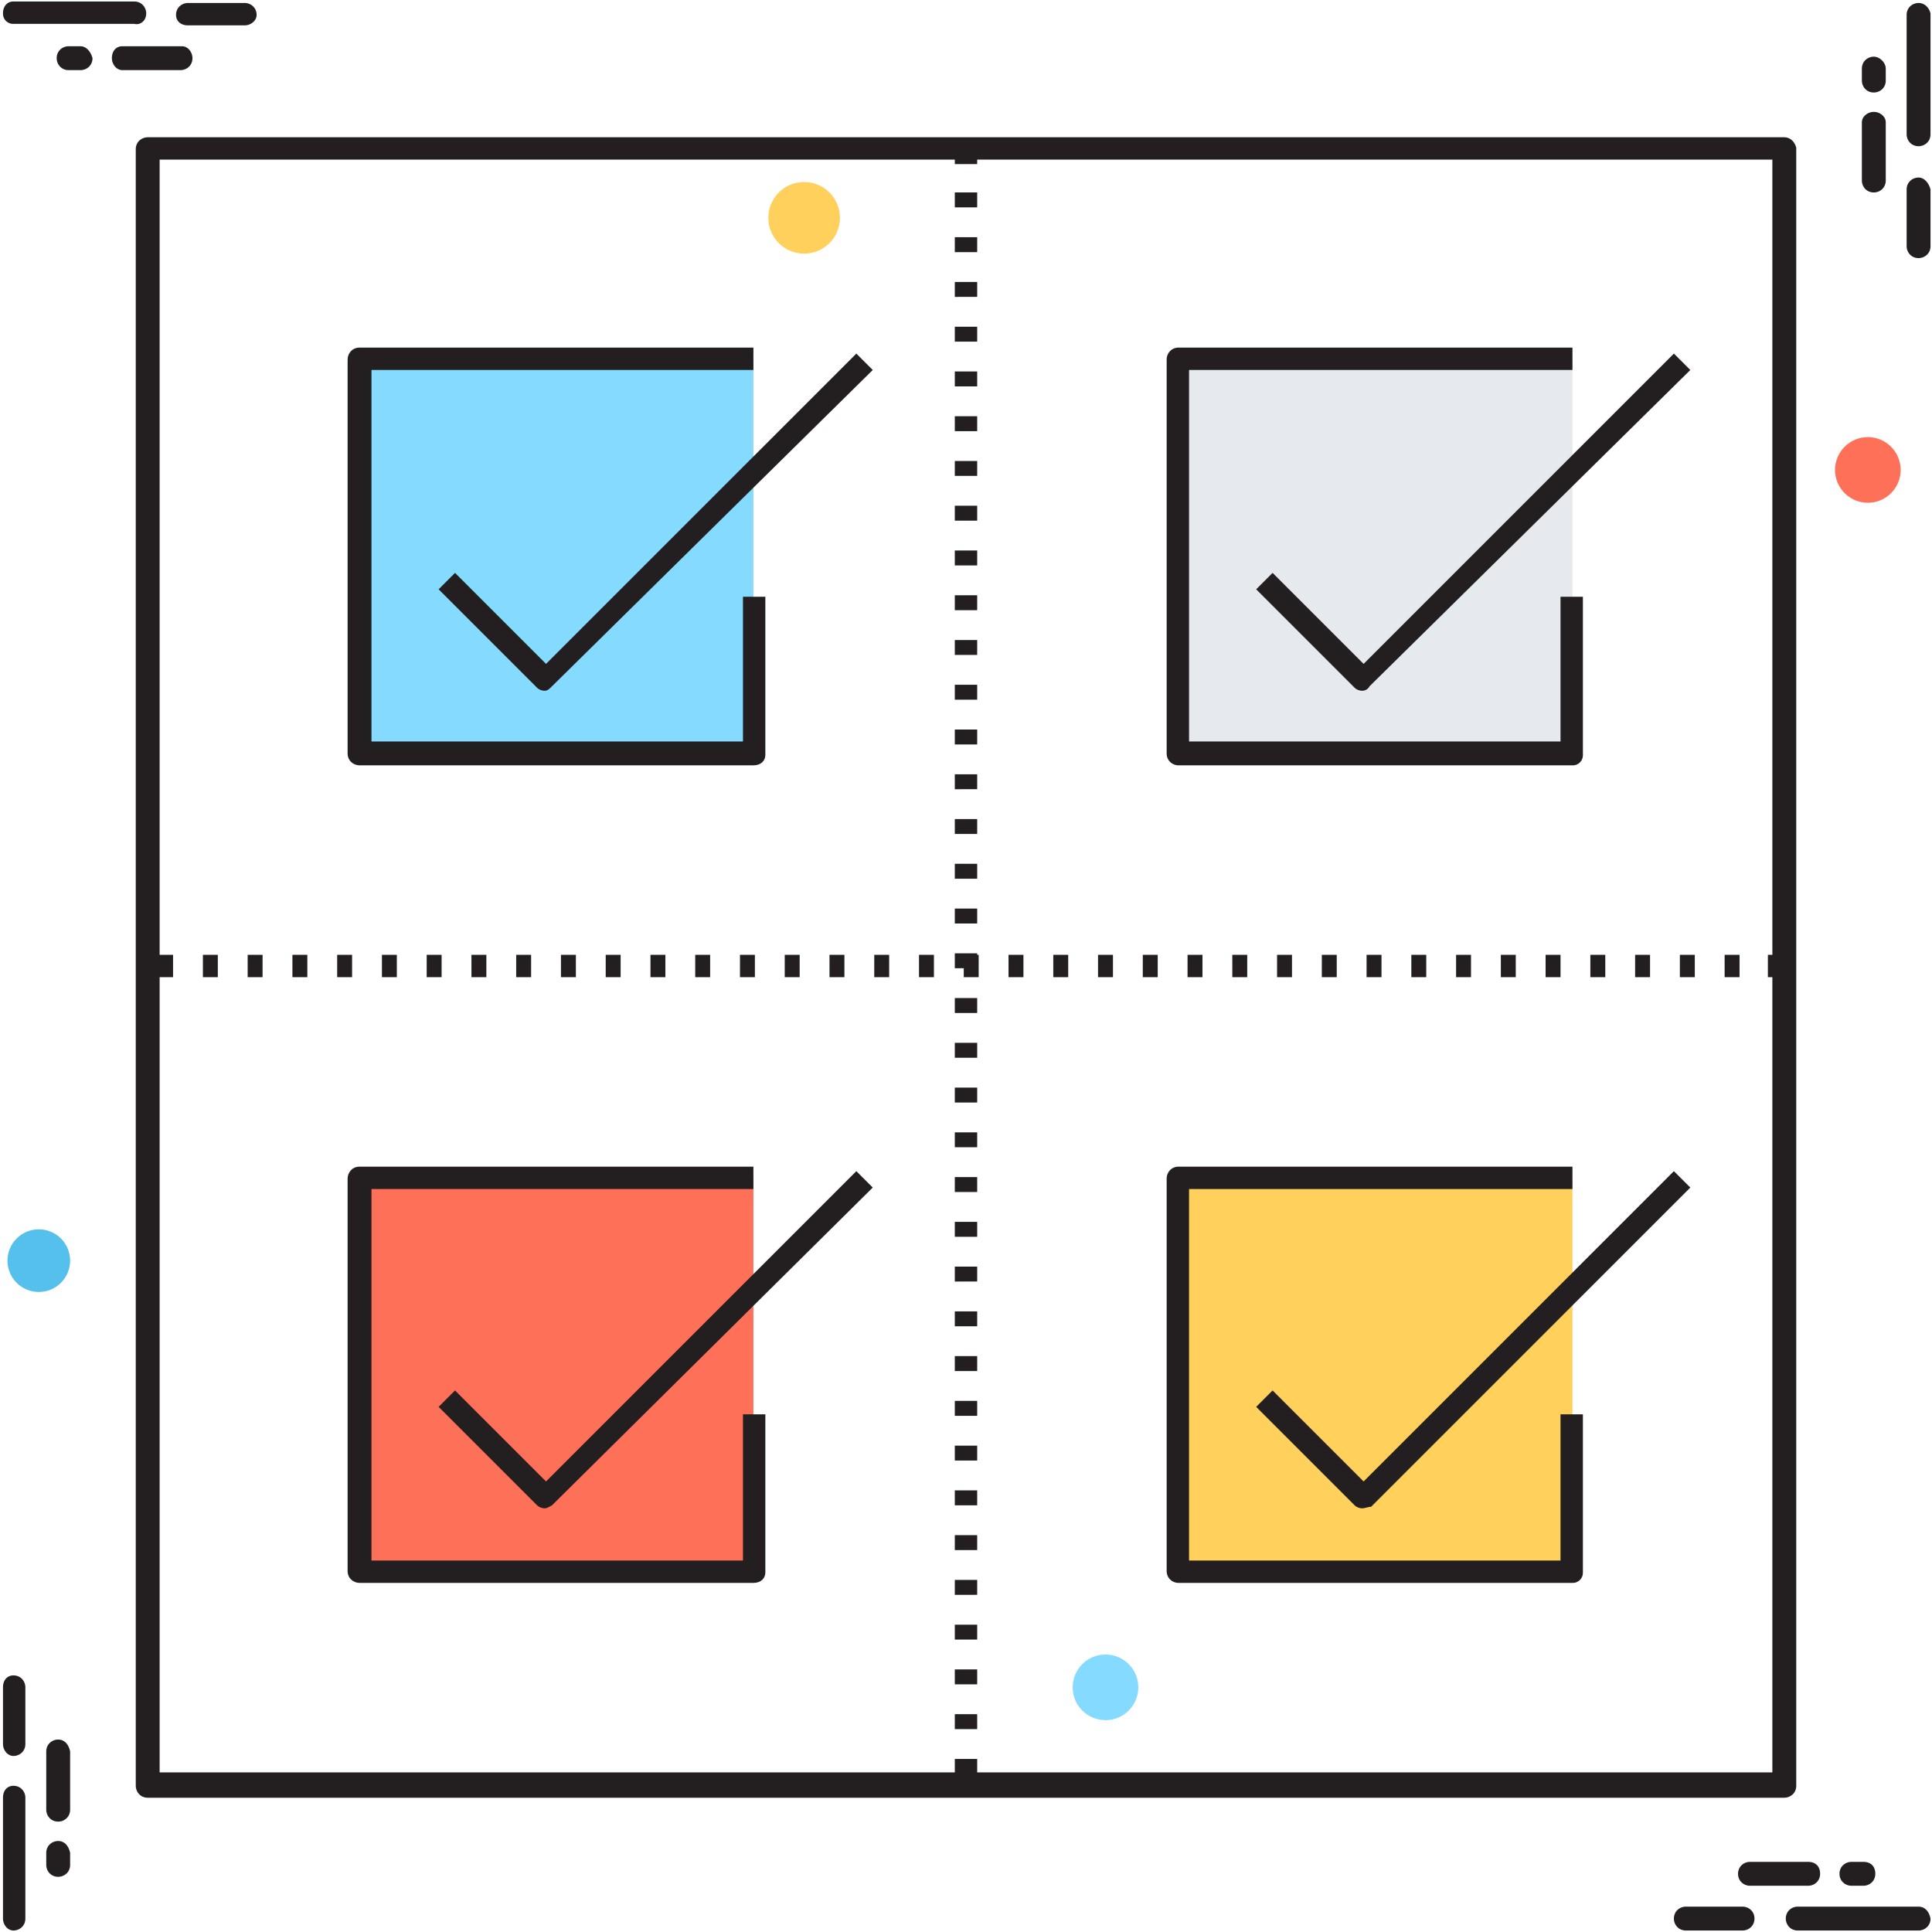
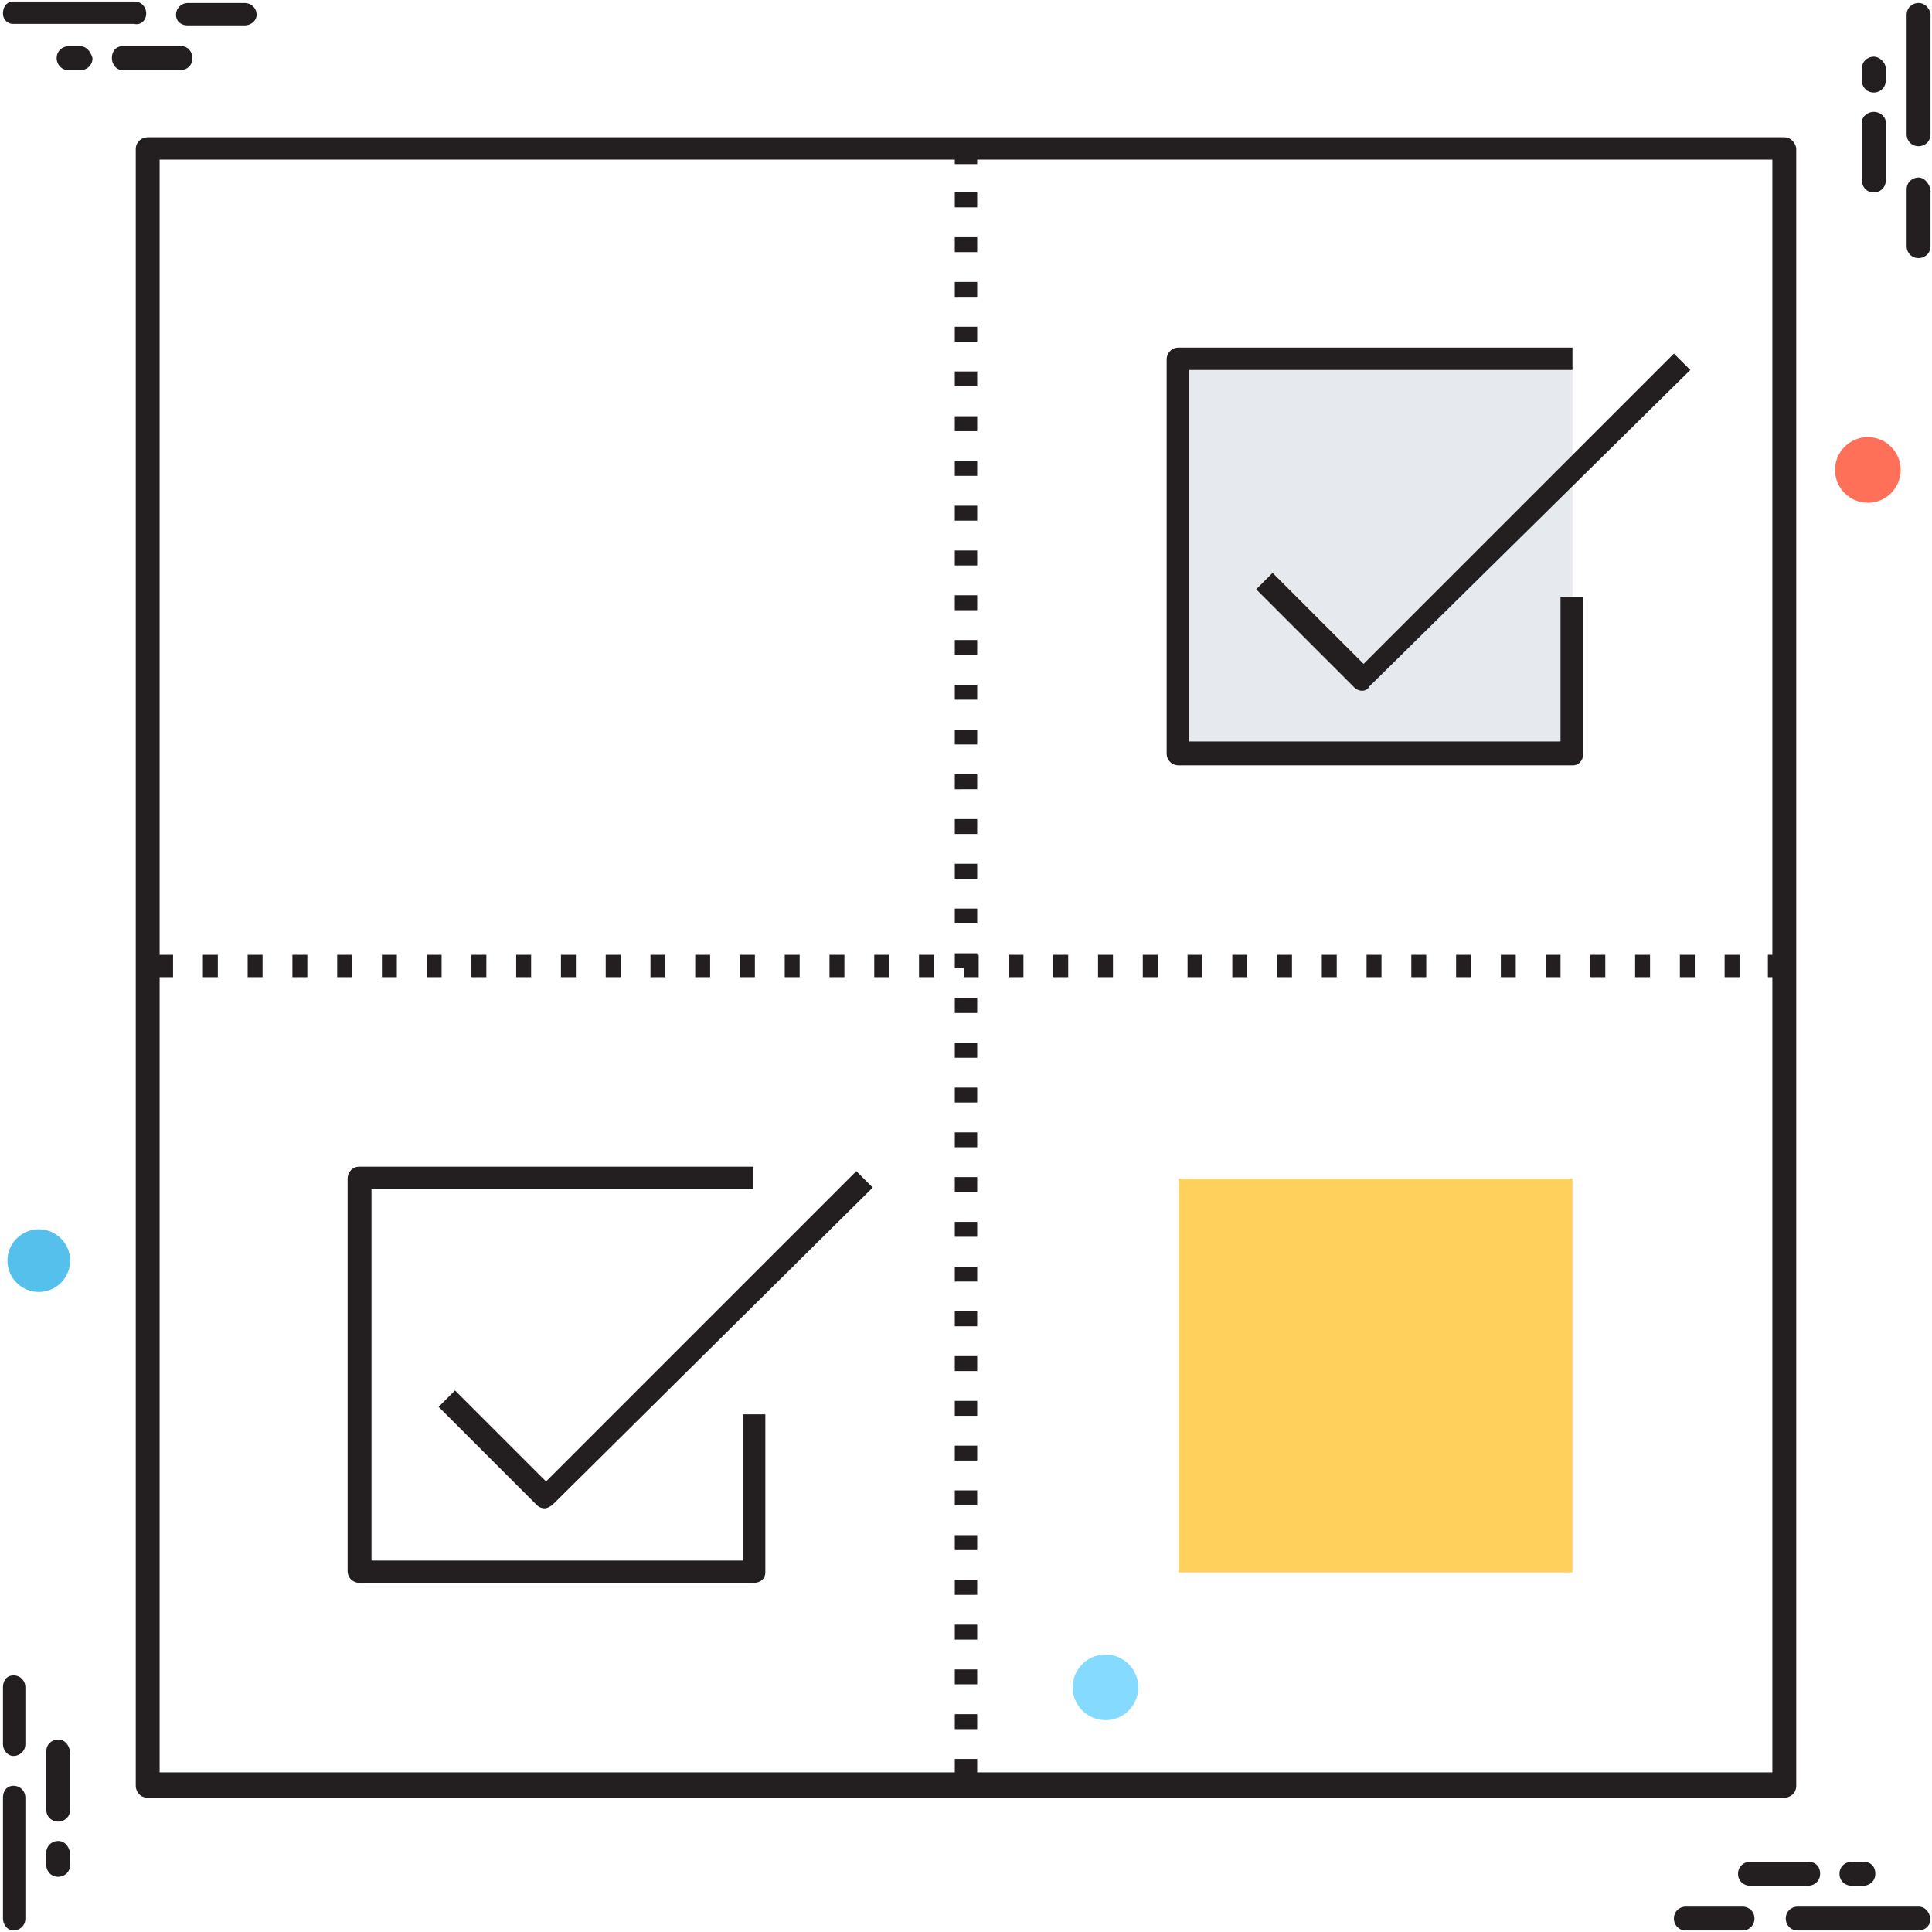
<svg xmlns="http://www.w3.org/2000/svg" viewBox="0 0 129.5 129.5">
-   <path d="M50.5 40v10.5H24.1V24.1h26.4" fill="#84DBFF" />
-   <path d="M50.5 51.3H24.1c-.4 0-.8-.3-.8-.8V24.1c0-.4.3-.8.8-.8h26.4v1.5H24.9v24.9h24.9V40h1.5v10.6c0 .4-.3.7-.8.7z" fill="#231F20" />
  <path d="M105.4 94.8v10.6H79V79h26.4" fill="#FFD05B" />
-   <path d="M105.4 106.1H79c-.4 0-.8-.3-.8-.8V79c0-.4.3-.8.8-.8h26.4v1.5H79.7v24.9h24.9v-9.8h1.5v10.6a.68.68 0 0 1-.7.7zm-14.1-5c-.2 0-.4-.1-.5-.2l-6.6-6.6 1.1-1.1 6.1 6.1 20.8-20.8 1.1 1.1L91.9 101c-.2 0-.4.1-.6.1zM36.5 46.3c-.2 0-.4-.1-.5-.2l-6.6-6.6 1.1-1.1 6.1 6.1 20.8-20.8 1.1 1.1L37 46c-.2.2-.3.3-.5.3z" fill="#231F20" />
  <path d="M105.4 40v10.5H79V24.1h26.4" fill="#E6E9EE" />
  <path d="M105.4 51.3H79c-.4 0-.8-.3-.8-.8V24.1c0-.4.3-.8.8-.8h26.4v1.5H79.7v24.9h24.9V40h1.5v10.6a.68.68 0 0 1-.7.7zm-14.1-5c-.2 0-.4-.1-.5-.2l-6.6-6.6 1.1-1.1 6.1 6.1 20.8-20.8 1.1 1.1L91.8 46a.55.55 0 0 1-.5.3z" fill="#231F20" />
-   <path d="M50.5 94.8v10.6H24.1V79h26.4" fill="#FF7058" />
  <path d="M50.5 106.1H24.1c-.4 0-.8-.3-.8-.8V79c0-.4.3-.8.8-.8h26.4v1.5H24.9v24.9h24.9v-9.8h1.5v10.6c0 .4-.3.7-.8.7zm-14-5c-.2 0-.4-.1-.5-.2l-6.6-6.6 1.1-1.1 6.1 6.1 20.8-20.8 1.1 1.1L37 100.9c-.2.1-.3.2-.5.2zm83.1-91.9H9.9c-.4 0-.8.3-.8.8v109.7c0 .4.3.8.8.8h109.7c.4 0 .8-.3.8-.8V9.9c-.1-.4-.4-.7-.8-.7zM65.5 118.8v-.9H64v.9H10.7V65.5h.9V64h-.9V10.7H64v.3h1.5v-.3h53.3V64h-.3v1.5h.3v53.3H65.5zm-1.5-3.9h1.5v1H64zm0-54h1.5v1H64zm0 51h1.5v1H64zm0-54h1.5v1H64zm0-6h1.5v1H64zm0-3h1.5v1H64zm0 60h1.5v1H64zm0-9h1.5v1H64zm0-6h1.5v1H64zm0 3h1.5v1H64zm0 9h1.5v1H64zm0-3h1.5v1H64zm0-81h1.5v1H64zm0 69h1.5v1H64zm0-66h1.5v1H64zm0-6h1.5v1H64zm0-6h1.5v1H64zm0 3h1.5v1H64zm0 12h1.5v1H64zm0 18h1.5v1H64zm0-3h1.5v1H64zm0-3h1.5v1H64zm0-9h1.5v1H64zm0 3h1.5v1H64zm0 3h1.5v1H64zm0 18h1.5v1H64zm0 15h1.5v1H64zm0-3h1.5v1H64zm1.5-3H64v1h.6v.6h1V64h-.1zm-1.5 9h1.5v1H64zm0 15h1.5v1H64zm0-12h1.5v1H64zm0 6h1.5v1H64zm0 3h1.5v1H64zm0-6h1.5v1H64zM49.6 64h1v1.5h-1zm-3 0h1v1.5h-1zm-3 0h1v1.5h-1zm18 0h1v1.5h-1zm-3 0h1v1.5h-1zm-3 0h1v1.5h-1zm-3 0h1v1.5h-1zm-12 0h1v1.5h-1zm-21 0h1v1.5h-1zm15 0h1v1.5h-1zm-18 0h1v1.5h-1zm-3 0h1v1.5h-1zm9 0h1v1.5h-1zm9 0h1v1.5h-1zm-3 0h1v1.5h-1zm-3 0h1v1.5h-1zm12 0h1v1.5h-1zm42 0h1v1.5h-1zm-3 0h1v1.5h-1zm6 0h1v1.5h-1zm3 0h1v1.5h-1zm-12 0h1v1.5h-1zm-6 0h1v1.5h-1zm21 0h1v1.5h-1zm-18 0h1v1.5h-1zm24 0h1v1.5h-1zm9 0h1v1.5h-1zm3 0h1v1.5h-1zm3 0h1v1.5h-1zm3 0h1v1.5h-1zm-12 0h1v1.5h-1zm15 0h1v1.5h-1zm-18 0h1v1.5h-1zm-6 0h1v1.5h-1z" fill="#231F20" />
  <circle cx="125.2" cy="31.5" r="2.2" fill="#FF7058" />
  <circle cx="74.1" cy="113.1" r="2.2" fill="#84DBFF" />
  <circle cx="2.6" cy="84.5" r="2.1" fill="#54C0EB" />
-   <circle cx="53.9" cy="14.6" r="2.4" fill="#FFD05B" />
  <path d="M9.8.9c0-.4-.3-.8-.8-.8H.9C.5.1.2.4.2.9a.68.68 0 0 0 .7.7H9c.4.1.8-.2.8-.7zm2.4 2.2h-4c-.4 0-.7.3-.7.8 0 .4.3.8.7.8h3.9c.4 0 .8-.3.8-.8 0-.4-.3-.8-.7-.8zM16.4.2h-3.8c-.4 0-.8.3-.8.8 0 .4.3.7.8.7h3.8c.4 0 .8-.3.8-.7 0-.5-.4-.8-.8-.8zm-11 2.9h-.8c-.4 0-.8.3-.8.8 0 .4.3.8.8.8h.8c.4 0 .8-.3.8-.8-.1-.4-.4-.8-.8-.8zM128.6.2c-.4 0-.8.3-.8.8v8c0 .4.3.8.8.8.4 0 .8-.3.8-.8V.9c-.1-.4-.4-.7-.8-.7zm-3 7.3c-.4 0-.8.3-.8.7v3.9c0 .4.3.8.8.8.4 0 .8-.3.8-.8V8.2c0-.4-.4-.7-.8-.7zm3 4.4c-.4 0-.8.3-.8.8v3.8c0 .4.3.8.8.8.4 0 .8-.3.8-.8v-3.8c-.1-.4-.4-.8-.8-.8zm-3-8.1c-.4 0-.8.3-.8.8v.8c0 .4.3.8.8.8.4 0 .8-.3.8-.8v-.8c0-.4-.4-.8-.8-.8zm3 124h-8.1c-.4 0-.8.3-.8.8 0 .4.3.8.8.8h8.1c.4 0 .8-.3.8-.8-.1-.5-.4-.8-.8-.8zm-11.3-1.4h3.9c.4 0 .8-.3.8-.8s-.3-.8-.8-.8h-3.9c-.4 0-.8.3-.8.8s.4.8.8.8zm-.5 1.4H113c-.4 0-.8.3-.8.8 0 .4.3.8.8.8h3.8c.4 0 .8-.3.8-.8s-.4-.8-.8-.8zm7.3-1.4h.8c.4 0 .8-.3.8-.8s-.3-.8-.8-.8h-.8c-.4 0-.8.3-.8.8s.4.8.8.8zM.9 119.7c-.4 0-.7.3-.7.8v8.1c0 .4.3.8.7.8s.8-.3.8-.8v-8.1c0-.4-.3-.8-.8-.8zm3-3.1c-.4 0-.8.3-.8.8v3.9c0 .4.3.8.8.8.4 0 .8-.3.8-.8v-3.9c-.1-.5-.4-.8-.8-.8zm-3-4.3c-.4 0-.7.3-.7.8v3.8c0 .4.3.8.7.8s.8-.3.8-.8v-3.8c0-.4-.3-.8-.8-.8zm3 11.1c-.4 0-.8.3-.8.8v.8c0 .4.3.8.8.8.4 0 .8-.3.8-.8v-.8c-.1-.5-.4-.8-.8-.8z" fill="#231F20" />
</svg>